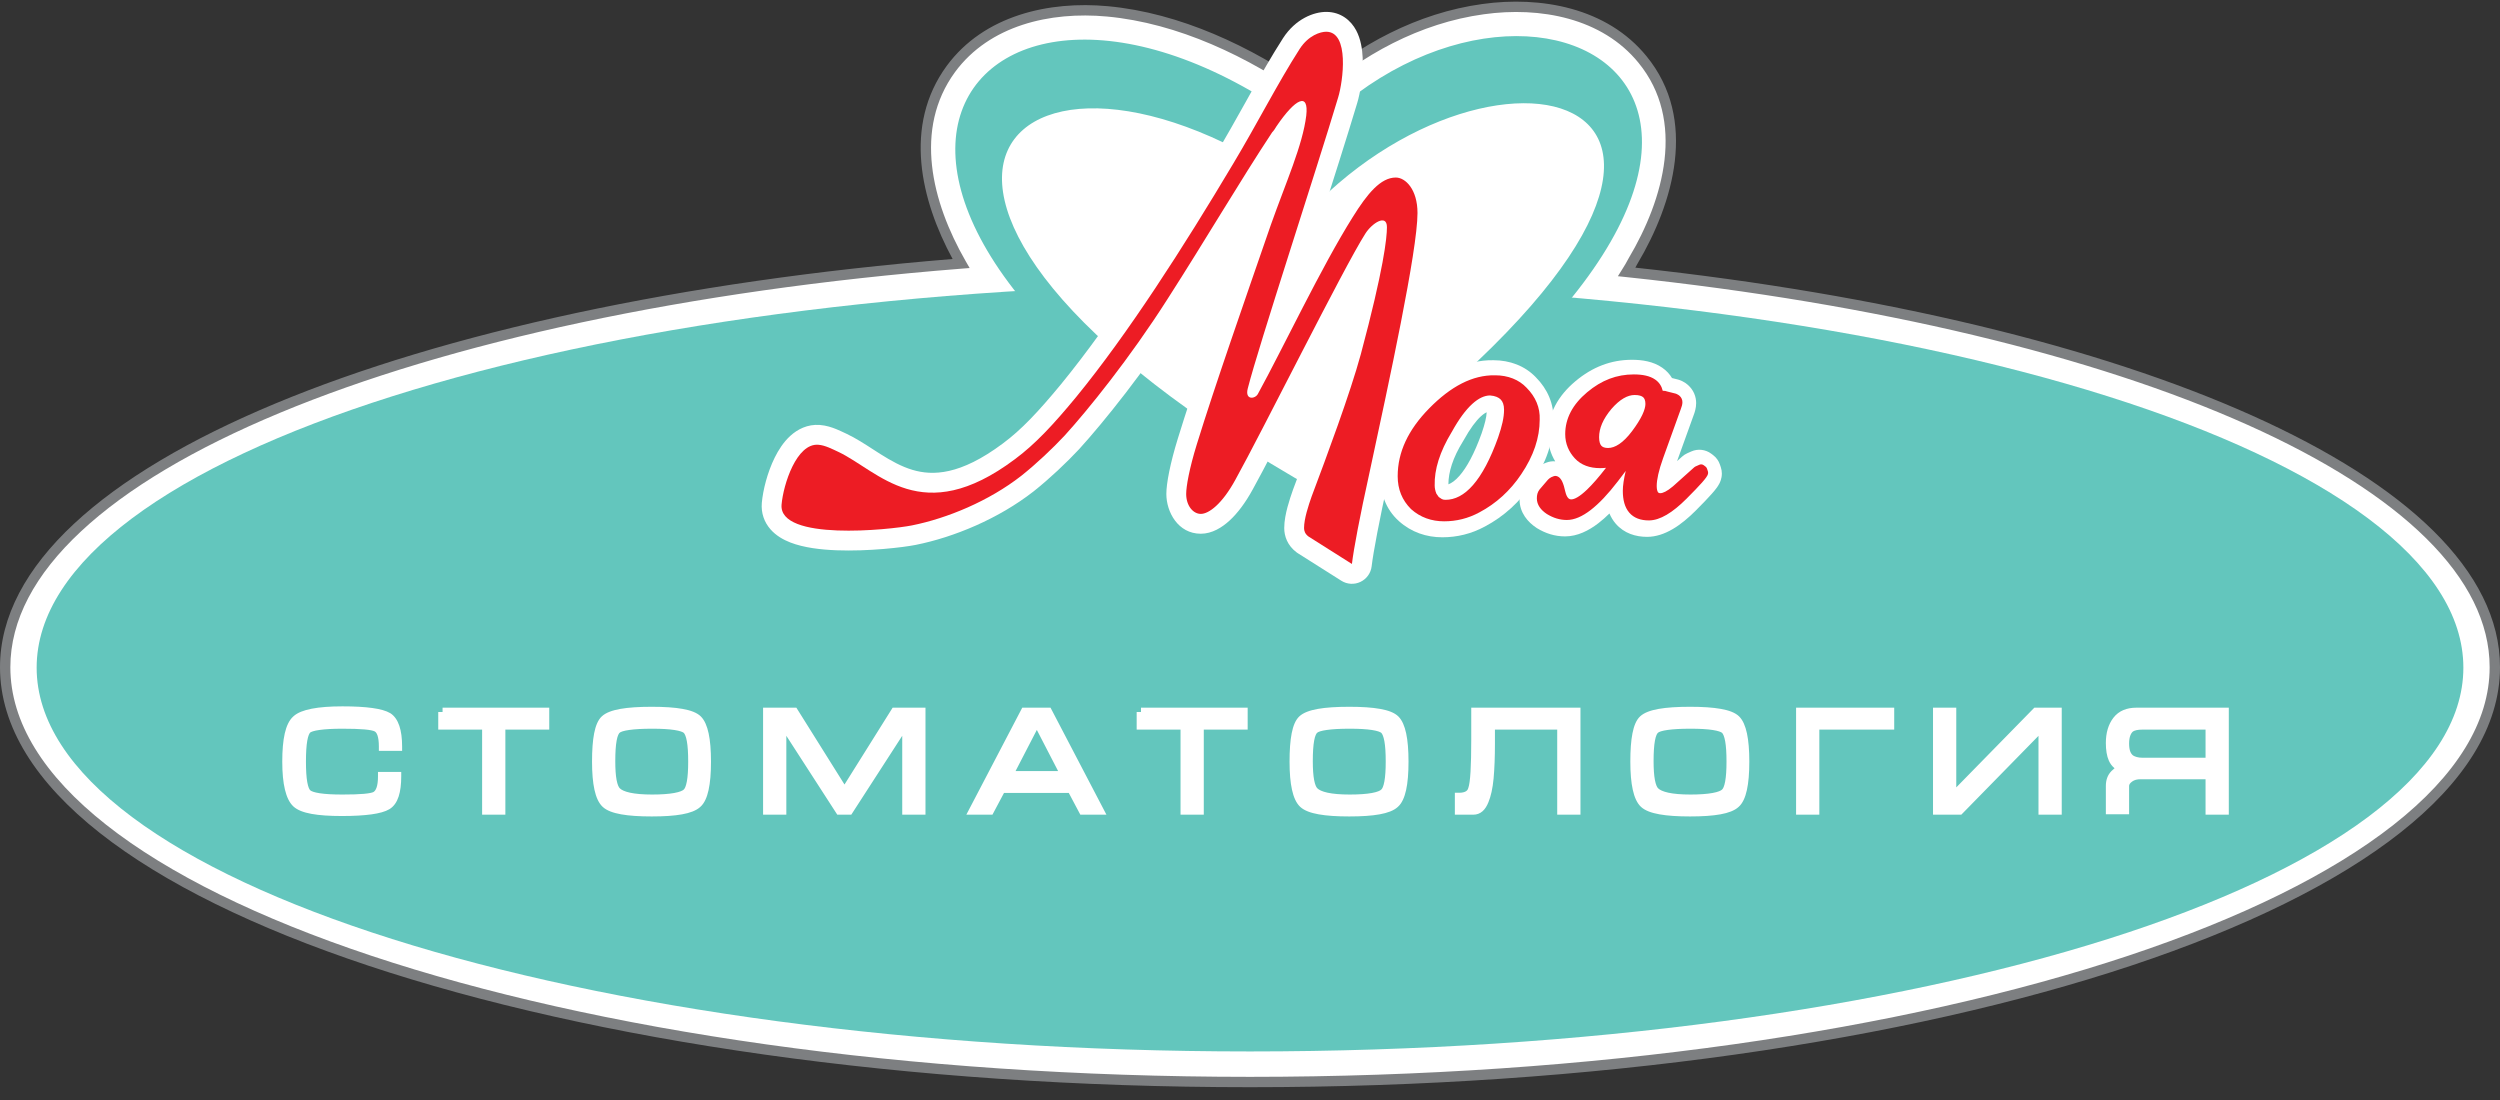
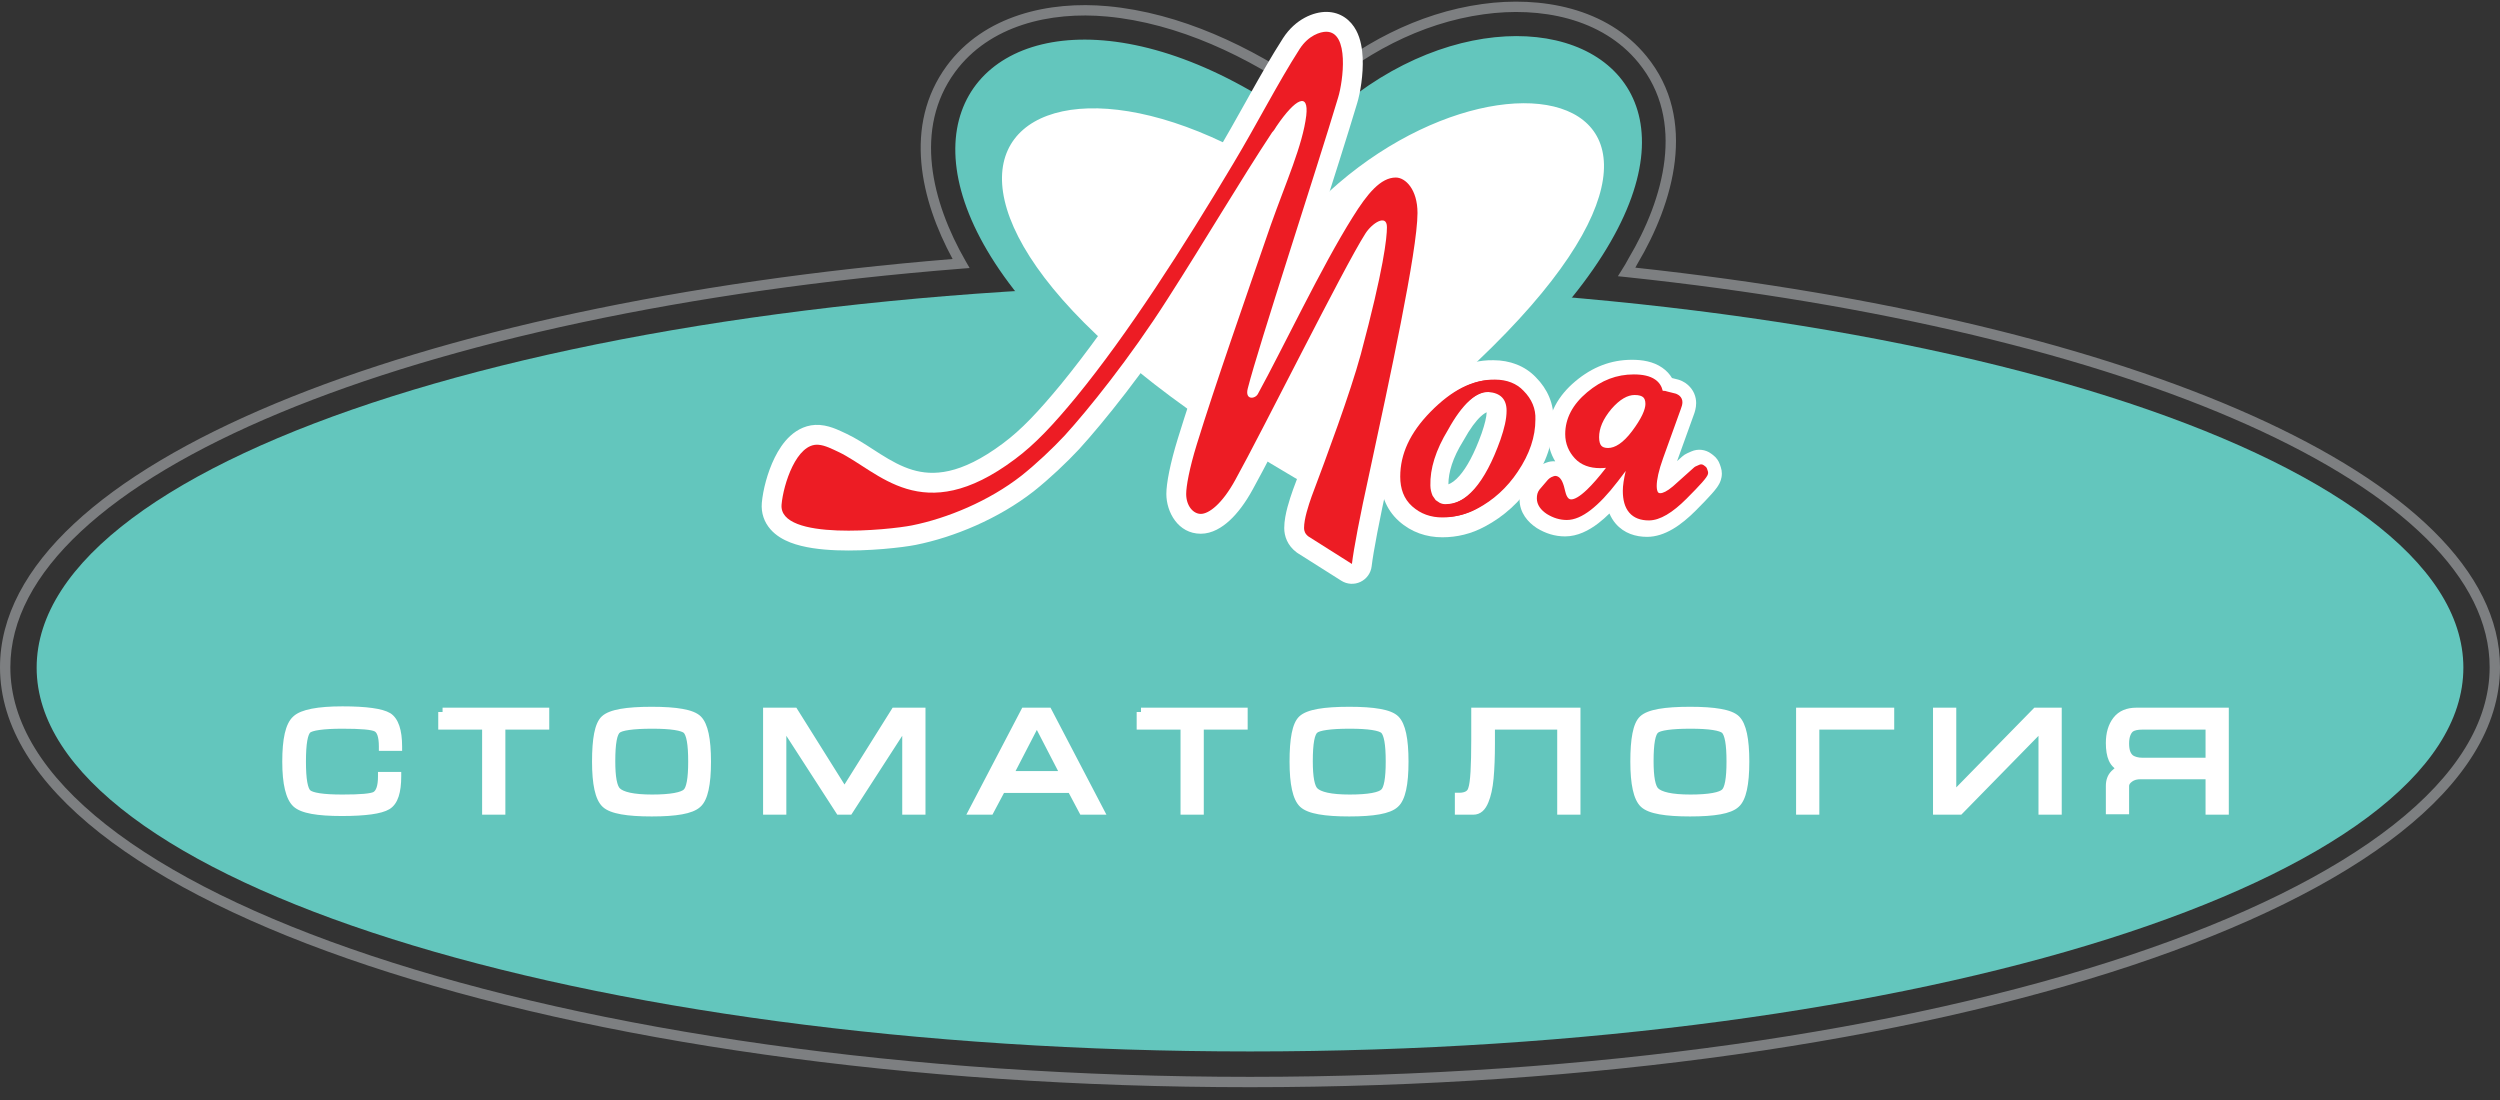
<svg xmlns="http://www.w3.org/2000/svg" width="150" height="66" viewBox="0 0 150 66" fill="none">
  <rect x="0" y="0" width="150" height="66" fill="#333333" stroke="none" />
-   <path fill-rule="evenodd" clip-rule="evenodd" d="M97.601 16.316C127.806 19.507 149.689 28.919 149.689 40.034C149.689 53.781 116.24 64.921 75 64.921C33.76 64.921 0.311 53.807 0.311 40.034C0.311 28.281 24.773 18.417 57.664 15.811C55.616 12.248 54.446 7.701 57.052 4.138C59.206 1.213 62.982 0.363 66.438 0.682C70.772 1.081 75.053 3.128 78.616 5.654C81.514 3.022 85.104 1.081 88.986 0.549C92.416 0.07 96.271 0.761 98.558 3.58C101.509 7.196 100.127 12.062 97.973 15.678C97.867 15.891 97.734 16.104 97.601 16.316Z" fill="white" />
  <path fill-rule="evenodd" clip-rule="evenodd" d="M98.317 3.775C96.127 1.076 92.405 0.385 89.029 0.856L89.028 0.856C85.221 1.378 81.687 3.284 78.825 5.884L78.64 6.051L78.436 5.907C74.9 3.399 70.67 1.383 66.41 0.991L66.41 0.991C63.007 0.677 59.365 1.522 57.303 4.322C54.811 7.729 55.902 12.121 57.933 15.656L58.178 16.082L57.688 16.12C41.263 17.422 26.96 20.535 16.773 24.779C11.678 26.901 7.629 29.3 4.859 31.884C2.088 34.468 0.621 37.212 0.621 40.034C0.621 43.341 2.629 46.538 6.374 49.489C10.115 52.437 15.548 55.104 22.288 57.348C35.766 61.835 54.404 64.611 75 64.611C95.596 64.611 114.234 61.828 127.712 57.338C134.452 55.092 139.885 52.425 143.626 49.478C147.371 46.528 149.379 43.334 149.379 40.034C149.379 37.365 148.066 34.767 145.58 32.309C143.092 29.849 139.449 27.549 134.845 25.487C125.639 21.363 112.651 18.218 97.568 16.625L97.074 16.573L97.338 16.151C97.472 15.936 97.597 15.736 97.695 15.539L97.701 15.529L97.706 15.519C99.849 11.922 101.134 7.227 98.317 3.776L98.317 3.775ZM98.799 3.383C96.415 0.446 92.427 -0.245 88.943 0.241C85.07 0.772 81.494 2.677 78.593 5.257C75.044 2.778 70.791 0.77 66.467 0.372C62.956 0.048 59.047 0.905 56.802 3.954L56.801 3.955C54.188 7.529 55.24 12.009 57.157 15.54C40.892 16.867 26.7 19.97 16.534 24.206C11.401 26.344 7.279 28.777 4.435 31.43C1.591 34.083 0 36.979 0 40.034C0 43.613 2.173 46.97 5.989 49.977C9.808 52.986 15.315 55.681 22.092 57.937C35.649 62.45 54.356 65.232 75 65.232C95.644 65.232 114.351 62.444 127.908 57.927C134.685 55.669 140.192 52.974 144.011 49.966C147.826 46.96 150 43.606 150 40.034C150 37.145 148.577 34.398 146.017 31.867C143.457 29.336 139.742 26.999 135.099 24.92C125.913 20.805 113.036 17.672 98.12 16.059C98.164 15.982 98.207 15.905 98.246 15.827C100.408 12.192 101.882 7.161 98.799 3.383Z" fill="#7D7F81" />
  <path fill-rule="evenodd" clip-rule="evenodd" d="M75.001 17.034C115.204 17.034 147.802 27.351 147.802 40.06C147.802 52.77 115.204 63.087 75.001 63.087C34.798 63.087 2.199 52.77 2.199 40.06C2.199 27.351 34.798 17.034 75.001 17.034Z" fill="#63C6BD" />
  <path d="M22.939 46.575H23.816C23.816 47.505 23.63 48.09 23.231 48.33C22.832 48.569 21.928 48.702 20.519 48.702C19.057 48.702 18.152 48.542 17.78 48.197C17.408 47.851 17.195 47.027 17.195 45.697C17.195 44.368 17.381 43.517 17.78 43.171C18.152 42.826 19.083 42.64 20.546 42.64C21.981 42.64 22.885 42.773 23.284 43.012C23.657 43.251 23.869 43.836 23.869 44.793H22.992C22.992 44.155 22.859 43.783 22.593 43.65C22.327 43.517 21.662 43.464 20.546 43.464C19.376 43.464 18.658 43.57 18.445 43.756C18.206 43.969 18.099 44.607 18.099 45.697C18.099 46.761 18.206 47.399 18.445 47.612C18.684 47.825 19.376 47.931 20.546 47.931C21.636 47.931 22.3 47.878 22.54 47.745C22.806 47.585 22.939 47.213 22.939 46.575ZM26.555 42.719H32.697V43.517H30.064V48.622H29.187V43.517H26.555V42.719ZM36.659 45.671C36.659 46.628 36.765 47.24 37.004 47.479C37.297 47.771 37.988 47.931 39.132 47.931C40.248 47.931 40.966 47.798 41.206 47.559C41.445 47.346 41.551 46.708 41.551 45.697C41.551 44.634 41.445 44.022 41.206 43.783C40.966 43.57 40.275 43.464 39.132 43.464C37.962 43.464 37.244 43.57 37.031 43.756C36.765 43.943 36.659 44.607 36.659 45.671ZM35.781 45.697C35.781 44.341 35.941 43.49 36.286 43.171C36.659 42.826 37.589 42.666 39.105 42.666C40.594 42.666 41.525 42.826 41.87 43.171C42.216 43.517 42.402 44.341 42.402 45.697C42.402 47.053 42.216 47.904 41.844 48.223C41.471 48.569 40.567 48.729 39.105 48.729C37.642 48.729 36.712 48.569 36.34 48.223C35.967 47.878 35.781 47.027 35.781 45.697ZM47.64 42.719L50.671 47.559L53.702 42.719H55.271V48.622H54.394V43.517H54.234L50.937 48.622H50.379L47.082 43.517H46.922V48.622H46.045V42.719H47.64ZM62.876 42.719L65.96 48.622H64.976L64.285 47.319H60.084L59.393 48.622H58.409L61.493 42.719H62.876ZM63.913 46.522L62.317 43.437H62.105L60.509 46.522H63.913ZM68.46 42.719H74.602V43.517H71.969V48.622H71.092V43.517H68.46V42.719ZM78.51 45.671C78.51 46.628 78.617 47.24 78.856 47.479C79.148 47.771 79.84 47.931 80.983 47.931C82.126 47.931 82.818 47.798 83.057 47.559C83.296 47.346 83.403 46.708 83.403 45.697C83.403 44.634 83.296 44.022 83.057 43.783C82.818 43.57 82.126 43.464 80.983 43.464C79.813 43.464 79.095 43.57 78.882 43.756C78.617 43.943 78.51 44.607 78.51 45.671ZM77.633 45.697C77.633 44.341 77.792 43.49 78.138 43.171C78.51 42.826 79.441 42.666 80.957 42.666C82.445 42.666 83.376 42.826 83.722 43.171C84.067 43.517 84.254 44.341 84.254 45.697C84.254 47.053 84.067 47.904 83.695 48.223C83.323 48.569 82.419 48.729 80.957 48.729C79.494 48.729 78.564 48.569 78.191 48.223C77.819 47.878 77.633 47.027 77.633 45.697ZM88.561 42.719H94.57V48.622H93.693V43.517H89.439V44.634C89.439 45.405 89.412 46.096 89.359 46.681C89.305 47.266 89.199 47.718 89.066 48.037C88.907 48.436 88.694 48.622 88.401 48.622H87.551V47.825C87.976 47.825 88.269 47.665 88.348 47.346C88.481 46.974 88.534 45.963 88.534 44.368V42.719H88.561ZM98.957 45.671C98.957 46.628 99.064 47.24 99.303 47.479C99.596 47.771 100.287 47.931 101.43 47.931C102.547 47.931 103.265 47.798 103.504 47.559C103.744 47.346 103.85 46.708 103.85 45.697C103.85 44.634 103.744 44.022 103.504 43.783C103.265 43.57 102.574 43.464 101.43 43.464C100.26 43.464 99.542 43.57 99.33 43.756C99.064 43.943 98.957 44.607 98.957 45.671ZM98.08 45.697C98.08 44.341 98.24 43.49 98.585 43.171C98.957 42.826 99.888 42.666 101.404 42.666C102.893 42.666 103.823 42.826 104.169 43.171C104.515 43.517 104.701 44.341 104.701 45.697C104.701 47.053 104.515 47.904 104.142 48.223C103.77 48.569 102.866 48.729 101.404 48.729C99.941 48.729 99.011 48.569 98.638 48.223C98.266 47.878 98.08 47.027 98.08 45.697ZM108.024 42.719H113.395V43.517H108.902V48.622H108.024V42.719ZM117.118 42.719V47.878L122.17 42.719H123.446V48.622H122.569V43.517L117.57 48.622H116.241V42.719H117.118ZM132.593 48.622V46.495H128.445C128.179 46.495 127.966 46.548 127.78 46.681C127.594 46.814 127.488 46.974 127.488 47.16V48.596H126.61V47.16C126.61 46.867 126.69 46.628 126.876 46.442C127.009 46.309 127.169 46.176 127.381 46.096C127.062 45.963 126.876 45.777 126.77 45.538C126.664 45.299 126.61 44.98 126.61 44.581C126.61 44.022 126.743 43.57 127.009 43.225C127.275 42.879 127.674 42.719 128.179 42.719H133.47V48.622H132.593ZM132.593 45.697V43.517H128.551C128.232 43.517 127.993 43.57 127.833 43.677C127.621 43.836 127.488 44.155 127.488 44.607C127.488 45.059 127.594 45.352 127.833 45.538C127.993 45.644 128.232 45.724 128.551 45.724H132.593V45.697Z" fill="white" />
  <path fill-rule="evenodd" clip-rule="evenodd" d="M18.802 43.03C18.354 43.117 18.087 43.239 17.956 43.361L17.952 43.364L17.949 43.367C17.811 43.487 17.681 43.722 17.59 44.123C17.499 44.519 17.453 45.042 17.453 45.697C17.453 46.35 17.506 46.867 17.599 47.256C17.693 47.649 17.823 47.884 17.956 48.007C18.086 48.129 18.345 48.244 18.786 48.325C19.22 48.404 19.794 48.443 20.518 48.443C21.216 48.443 21.781 48.41 22.217 48.349C22.66 48.287 22.944 48.2 23.097 48.108C23.227 48.03 23.343 47.885 23.426 47.631C23.494 47.426 23.537 47.162 23.551 46.834H23.189C23.156 47.355 23.013 47.762 22.672 47.967L22.668 47.969L22.665 47.971C22.491 48.067 22.213 48.116 21.884 48.146C21.54 48.176 21.093 48.19 20.545 48.19C19.954 48.19 19.474 48.163 19.106 48.107C18.754 48.053 18.453 47.966 18.272 47.805C18.082 47.636 17.984 47.345 17.927 47.019C17.866 46.678 17.84 46.235 17.84 45.697C17.84 45.147 17.866 44.697 17.927 44.353C17.984 44.024 18.082 43.732 18.272 43.563L18.274 43.562C18.367 43.48 18.491 43.425 18.62 43.385C18.754 43.343 18.915 43.31 19.099 43.284C19.468 43.232 19.953 43.205 20.545 43.205C21.106 43.205 21.56 43.218 21.91 43.249C22.25 43.279 22.527 43.328 22.708 43.419C22.919 43.524 23.054 43.715 23.135 43.947C23.194 44.113 23.228 44.31 23.242 44.535H23.604C23.588 44.196 23.541 43.925 23.47 43.716C23.383 43.459 23.267 43.311 23.147 43.232C22.993 43.141 22.71 43.054 22.267 42.992C21.828 42.931 21.256 42.898 20.545 42.898C19.823 42.898 19.242 42.945 18.802 43.03ZM18.704 42.522C19.188 42.428 19.804 42.381 20.545 42.381C21.269 42.381 21.867 42.414 22.338 42.48C22.802 42.544 23.171 42.643 23.416 42.79L23.42 42.792L23.423 42.794C23.674 42.955 23.849 43.219 23.961 43.551C24.072 43.882 24.127 44.298 24.127 44.793V45.052H22.732V44.793C22.732 44.489 22.7 44.269 22.647 44.118C22.595 43.971 22.531 43.909 22.476 43.882C22.392 43.839 22.203 43.795 21.865 43.765C21.537 43.736 21.1 43.723 20.545 43.723C19.966 43.723 19.507 43.749 19.172 43.797C19.004 43.82 18.872 43.849 18.775 43.879C18.674 43.911 18.629 43.939 18.615 43.951C18.566 43.995 18.491 44.129 18.436 44.443C18.384 44.743 18.357 45.158 18.357 45.697C18.357 46.223 18.384 46.631 18.436 46.929C18.492 47.241 18.567 47.375 18.616 47.418C18.674 47.47 18.839 47.543 19.184 47.595C19.515 47.646 19.965 47.672 20.545 47.672C21.087 47.672 21.517 47.659 21.838 47.63C22.167 47.6 22.341 47.557 22.41 47.52C22.544 47.437 22.679 47.2 22.679 46.575V46.316H24.074V46.575C24.074 47.054 24.026 47.464 23.918 47.793C23.809 48.124 23.632 48.391 23.363 48.552C23.118 48.699 22.75 48.798 22.289 48.862C21.821 48.927 21.23 48.961 20.518 48.961C19.78 48.961 19.171 48.921 18.693 48.834C18.224 48.748 17.845 48.611 17.603 48.386C17.363 48.164 17.201 47.814 17.096 47.377C16.989 46.934 16.936 46.374 16.936 45.697C16.936 45.023 16.983 44.457 17.085 44.008C17.186 43.567 17.348 43.205 17.607 42.979C17.847 42.757 18.23 42.614 18.704 42.522ZM37.311 43.044C36.855 43.125 36.591 43.241 36.462 43.361L36.461 43.362C36.351 43.463 36.238 43.687 36.157 44.096C36.079 44.494 36.039 45.027 36.039 45.697C36.039 46.352 36.085 46.877 36.173 47.274C36.262 47.677 36.386 47.914 36.515 48.034C36.645 48.154 36.908 48.27 37.358 48.351C37.799 48.43 38.38 48.47 39.104 48.47C39.828 48.47 40.402 48.43 40.836 48.351C41.277 48.27 41.536 48.155 41.667 48.034L41.67 48.03L41.674 48.027C41.796 47.923 41.919 47.699 42.009 47.294C42.096 46.897 42.142 46.366 42.142 45.697C42.142 45.029 42.096 44.504 42.012 44.11C41.926 43.71 41.807 43.475 41.686 43.355C41.572 43.241 41.322 43.125 40.87 43.044C40.429 42.965 39.842 42.925 39.104 42.925C38.353 42.925 37.758 42.965 37.311 43.044ZM37.221 42.534C37.711 42.447 38.339 42.407 39.104 42.407C39.855 42.407 40.478 42.447 40.961 42.535C41.433 42.619 41.82 42.757 42.052 42.989C42.277 43.213 42.424 43.564 42.518 44.001C42.613 44.445 42.66 45.01 42.66 45.697C42.66 46.385 42.613 46.957 42.514 47.405C42.418 47.842 42.264 48.201 42.015 48.417C41.773 48.639 41.395 48.775 40.929 48.86C40.451 48.947 39.842 48.987 39.104 48.987C38.365 48.987 37.75 48.947 37.267 48.86C36.793 48.775 36.405 48.638 36.163 48.413C35.919 48.187 35.764 47.826 35.667 47.385C35.569 46.938 35.522 46.372 35.522 45.697C35.522 45.012 35.562 44.441 35.649 43.996C35.735 43.56 35.874 43.199 36.11 42.981C36.352 42.756 36.74 42.62 37.221 42.534ZM79.163 43.044C78.706 43.125 78.443 43.241 78.313 43.361L78.313 43.362C78.203 43.463 78.089 43.687 78.009 44.096C77.93 44.494 77.891 45.027 77.891 45.697C77.891 46.352 77.937 46.877 78.024 47.274C78.113 47.677 78.238 47.914 78.366 48.034C78.496 48.154 78.76 48.27 79.21 48.351C79.65 48.43 80.232 48.47 80.956 48.47C81.68 48.47 82.254 48.43 82.687 48.351C83.129 48.27 83.388 48.155 83.518 48.034L83.522 48.03L83.526 48.027C83.647 47.923 83.771 47.699 83.86 47.294C83.948 46.897 83.994 46.366 83.994 45.697C83.994 45.029 83.948 44.504 83.863 44.11C83.778 43.71 83.659 43.475 83.538 43.355C83.424 43.241 83.173 43.125 82.721 43.044C82.281 42.965 81.693 42.925 80.956 42.925C80.205 42.925 79.61 42.965 79.163 43.044ZM79.072 42.534C79.562 42.447 80.191 42.407 80.956 42.407C81.707 42.407 82.329 42.447 82.813 42.535C83.285 42.619 83.672 42.757 83.904 42.989C84.129 43.213 84.276 43.564 84.37 44.001C84.465 44.445 84.511 45.01 84.511 45.697C84.511 46.385 84.465 46.957 84.366 47.405C84.269 47.842 84.115 48.201 83.867 48.417C83.625 48.639 83.247 48.775 82.78 48.86C82.303 48.947 81.694 48.987 80.956 48.987C80.217 48.987 79.602 48.947 79.118 48.86C78.644 48.775 78.257 48.638 78.014 48.413C77.771 48.187 77.616 47.826 77.519 47.385C77.42 46.938 77.373 46.372 77.373 45.697C77.373 45.012 77.413 44.441 77.501 43.996C77.587 43.56 77.726 43.199 77.962 42.981C78.204 42.756 78.592 42.62 79.072 42.534ZM99.61 43.044C99.153 43.125 98.89 43.241 98.76 43.361L98.76 43.362C98.65 43.463 98.537 43.687 98.456 44.096C98.378 44.494 98.338 45.027 98.338 45.697C98.338 46.352 98.384 46.877 98.472 47.274C98.56 47.677 98.685 47.914 98.814 48.034C98.943 48.154 99.207 48.27 99.657 48.351C100.098 48.43 100.679 48.47 101.403 48.47C102.127 48.47 102.701 48.43 103.134 48.351C103.576 48.27 103.835 48.155 103.965 48.034L103.969 48.03L103.973 48.027C104.094 47.923 104.218 47.699 104.307 47.294C104.395 46.897 104.441 46.366 104.441 45.697C104.441 45.029 104.395 44.504 104.31 44.11C104.225 43.71 104.106 43.475 103.985 43.355C103.871 43.241 103.62 43.125 103.168 43.044C102.728 42.965 102.14 42.925 101.403 42.925C100.652 42.925 100.057 42.965 99.61 43.044ZM99.52 42.534C100.01 42.447 100.638 42.407 101.403 42.407C102.154 42.407 102.776 42.447 103.26 42.535C103.732 42.619 104.119 42.757 104.351 42.989C104.576 43.213 104.723 43.564 104.817 44.001C104.912 44.445 104.959 45.01 104.959 45.697C104.959 46.385 104.912 46.957 104.813 47.405C104.717 47.842 104.562 48.201 104.314 48.417C104.072 48.639 103.694 48.775 103.227 48.86C102.75 48.947 102.141 48.987 101.403 48.987C100.664 48.987 100.049 48.947 99.566 48.86C99.091 48.775 98.704 48.638 98.461 48.413C98.218 48.187 98.063 47.826 97.966 47.385C97.867 46.938 97.82 46.372 97.82 45.697C97.82 45.012 97.86 44.441 97.948 43.996C98.034 43.56 98.173 43.199 98.409 42.981C98.651 42.756 99.039 42.62 99.52 42.534ZM26.813 42.978V43.258H29.445V48.364H29.805V43.258H32.437V42.978H26.813ZM26.554 42.719V42.461H32.955V43.776H30.322V48.881H28.927V43.776H26.295V42.719H26.554ZM45.785 42.461H47.782L50.67 47.071L53.558 42.461H55.529V48.881H54.134V44.148L51.077 48.881H50.237L47.18 44.148V48.881H45.785V42.461ZM46.303 42.978V48.364H46.662V43.258H47.222L50.519 48.364H50.795L54.092 43.258H54.652V48.364H55.011V42.978H53.845L50.67 48.046L47.496 42.978H46.303ZM61.335 42.461H63.032L66.386 48.881H64.82L64.128 47.578H60.239L59.547 48.881H57.98L61.335 42.461ZM61.649 42.978L58.835 48.364H59.236L59.927 47.061H64.44L65.131 48.364H65.532L62.718 42.978H61.649ZM68.717 42.978V43.258H71.35V48.364H71.71V43.258H74.342V42.978H68.717ZM68.459 42.719V42.461H74.86V43.776H72.227V48.881H70.832V43.776H68.2V42.719H68.459ZM88.275 42.461H94.828V48.881H93.433V43.776H89.696V44.634C89.696 45.41 89.67 46.11 89.616 46.705C89.561 47.305 89.451 47.784 89.305 48.135C89.217 48.354 89.105 48.541 88.954 48.674C88.796 48.813 88.608 48.881 88.401 48.881H87.291V47.566H87.55C87.733 47.566 87.863 47.531 87.947 47.482C88.025 47.436 88.074 47.373 88.096 47.283L88.099 47.271L88.104 47.259C88.156 47.112 88.202 46.802 88.232 46.3C88.261 45.809 88.275 45.164 88.275 44.368V42.461ZM88.792 42.978V44.368C88.792 45.168 88.779 45.825 88.749 46.331C88.719 46.818 88.673 47.194 88.595 47.421C88.536 47.644 88.4 47.816 88.209 47.928C88.09 47.998 87.954 48.042 87.808 48.064V48.364H88.401C88.485 48.364 88.551 48.339 88.612 48.285C88.68 48.225 88.754 48.12 88.825 47.941L88.826 47.938C88.946 47.651 89.048 47.226 89.1 46.658C89.152 46.083 89.179 45.4 89.179 44.634V43.258H93.951V48.364H94.311V42.978H88.792ZM107.765 42.461H113.653V43.776H109.16V48.881H107.765V42.461ZM108.282 42.978V48.364H108.642V43.258H113.136V42.978H108.282ZM115.981 42.461H117.376V47.244L122.06 42.461H123.704V48.881H122.309V44.151L117.678 48.881H115.981V42.461ZM116.498 42.978V48.364H116.858V42.978H116.498ZM117.004 48.364H117.46L122.733 42.978H122.278L117.004 48.364ZM122.827 42.978V48.364H123.186V42.978H122.827ZM128.178 42.978C127.73 42.978 127.418 43.117 127.213 43.383C126.991 43.672 126.868 44.063 126.868 44.581C126.868 44.961 126.919 45.239 127.005 45.433C127.082 45.604 127.214 45.746 127.48 45.857L128.084 46.109L127.471 46.339C127.308 46.4 127.18 46.504 127.058 46.625C126.932 46.751 126.868 46.918 126.868 47.16V48.337H127.228V47.16C127.228 46.861 127.403 46.632 127.629 46.471C127.871 46.298 128.141 46.236 128.444 46.236H132.851V48.364H133.211V42.978H128.178ZM126.803 43.067C127.131 42.641 127.616 42.461 128.178 42.461H133.728V48.881H132.333V46.754H128.444C128.215 46.754 128.06 46.799 127.93 46.892C127.783 46.997 127.746 47.087 127.746 47.16V48.855H126.351V47.16C126.351 46.817 126.446 46.505 126.692 46.259C126.746 46.205 126.806 46.149 126.874 46.095C126.722 45.969 126.611 45.819 126.532 45.643C126.406 45.358 126.351 44.999 126.351 44.581C126.351 43.981 126.494 43.469 126.803 43.067ZM61.946 43.178H62.474L64.337 46.781H60.083L61.946 43.178ZM62.21 43.795L60.934 46.263H63.486L62.21 43.795ZM37.685 43.284C38.054 43.232 38.539 43.205 39.131 43.205C39.708 43.205 40.182 43.232 40.546 43.288C40.895 43.342 41.196 43.429 41.377 43.59L41.382 43.595L41.388 43.6C41.565 43.778 41.663 44.057 41.722 44.386C41.782 44.723 41.809 45.16 41.809 45.697C41.809 46.209 41.782 46.639 41.722 46.973C41.665 47.289 41.568 47.578 41.382 47.747C41.201 47.924 40.894 48.026 40.543 48.089C40.173 48.156 39.697 48.19 39.131 48.19C38.549 48.19 38.07 48.149 37.693 48.068C37.322 47.987 37.018 47.86 36.82 47.662C36.643 47.485 36.545 47.207 36.486 46.892C36.426 46.567 36.399 46.157 36.399 45.671C36.399 45.134 36.426 44.683 36.49 44.337C36.522 44.164 36.565 44.009 36.624 43.878C36.68 43.753 36.758 43.635 36.87 43.553C36.962 43.476 37.082 43.424 37.206 43.385C37.34 43.343 37.501 43.31 37.685 43.284ZM37.361 43.879C37.258 43.911 37.214 43.94 37.2 43.951L37.19 43.961L37.178 43.968C37.164 43.979 37.132 44.01 37.096 44.091C37.06 44.17 37.026 44.282 36.999 44.432C36.943 44.731 36.917 45.145 36.917 45.671C36.917 46.142 36.943 46.517 36.995 46.797C37.049 47.086 37.124 47.234 37.186 47.296C37.281 47.391 37.47 47.489 37.803 47.562C38.13 47.633 38.569 47.672 39.131 47.672C39.681 47.672 40.122 47.639 40.45 47.58C40.794 47.518 40.962 47.435 41.022 47.376L41.027 47.37L41.033 47.365C41.082 47.321 41.157 47.187 41.212 46.881C41.265 46.591 41.291 46.196 41.291 45.697C41.291 45.172 41.265 44.77 41.212 44.477C41.16 44.183 41.087 44.036 41.027 43.972C40.964 43.92 40.799 43.851 40.467 43.8C40.14 43.749 39.696 43.723 39.131 43.723C38.552 43.723 38.093 43.749 37.758 43.797C37.59 43.82 37.458 43.849 37.361 43.879ZM79.537 43.284C79.906 43.232 80.391 43.205 80.982 43.205C81.56 43.205 82.033 43.232 82.397 43.288C82.746 43.342 83.047 43.429 83.228 43.59L83.234 43.595L83.239 43.6C83.417 43.778 83.515 44.057 83.573 44.386C83.634 44.723 83.661 45.16 83.661 45.697C83.661 46.209 83.634 46.639 83.573 46.973C83.516 47.289 83.42 47.578 83.234 47.747C83.054 47.923 82.755 48.025 82.405 48.089C82.038 48.156 81.562 48.19 80.982 48.19C80.4 48.19 79.922 48.149 79.545 48.068C79.173 47.987 78.87 47.86 78.672 47.662C78.495 47.485 78.397 47.207 78.338 46.892C78.277 46.567 78.251 46.157 78.251 45.671C78.251 45.134 78.277 44.683 78.341 44.337C78.373 44.164 78.416 44.009 78.475 43.878C78.532 43.753 78.61 43.635 78.722 43.553C78.814 43.476 78.934 43.424 79.058 43.385C79.191 43.343 79.352 43.31 79.537 43.284ZM79.212 43.879C79.11 43.911 79.065 43.94 79.052 43.951L79.041 43.961L79.03 43.968C79.015 43.979 78.984 44.01 78.947 44.091C78.911 44.17 78.878 44.282 78.85 44.432C78.795 44.731 78.768 45.145 78.768 45.671C78.768 46.142 78.795 46.517 78.847 46.797C78.901 47.086 78.976 47.234 79.038 47.296C79.133 47.391 79.321 47.489 79.654 47.562C79.982 47.633 80.42 47.672 80.982 47.672C81.546 47.672 81.987 47.639 82.312 47.58C82.649 47.518 82.813 47.436 82.873 47.376L82.879 47.37L82.884 47.365C82.934 47.321 83.009 47.187 83.064 46.881C83.117 46.591 83.143 46.196 83.143 45.697C83.143 45.172 83.117 44.77 83.064 44.477C83.011 44.183 82.939 44.036 82.879 43.972C82.816 43.92 82.651 43.851 82.319 43.8C81.992 43.749 81.548 43.723 80.982 43.723C80.403 43.723 79.945 43.749 79.609 43.797C79.441 43.82 79.31 43.849 79.212 43.879ZM99.984 43.284C100.353 43.232 100.838 43.205 101.429 43.205C102.007 43.205 102.48 43.232 102.845 43.288C103.194 43.342 103.494 43.429 103.675 43.59L103.681 43.595L103.686 43.6C103.864 43.778 103.962 44.057 104.021 44.386C104.081 44.723 104.108 45.16 104.108 45.697C104.108 46.209 104.081 46.639 104.021 46.973C103.963 47.289 103.867 47.578 103.681 47.747C103.5 47.924 103.192 48.026 102.841 48.089C102.472 48.156 101.996 48.19 101.429 48.19C100.848 48.19 100.369 48.149 99.992 48.068C99.62 47.987 99.317 47.86 99.119 47.662C98.942 47.485 98.844 47.207 98.785 46.892C98.725 46.567 98.698 46.157 98.698 45.671C98.698 45.134 98.724 44.683 98.788 44.337C98.821 44.164 98.864 44.009 98.922 43.878C98.979 43.753 99.057 43.635 99.169 43.553C99.261 43.476 99.381 43.424 99.505 43.385C99.638 43.343 99.799 43.31 99.984 43.284ZM99.659 43.879C99.557 43.911 99.513 43.94 99.499 43.951L99.489 43.961L99.477 43.968C99.463 43.979 99.431 44.01 99.394 44.091C99.359 44.17 99.325 44.282 99.297 44.432C99.242 44.731 99.215 45.145 99.215 45.671C99.215 46.142 99.242 46.517 99.294 46.797C99.348 47.086 99.423 47.234 99.485 47.296C99.58 47.391 99.769 47.489 100.102 47.562C100.429 47.633 100.868 47.672 101.429 47.672C101.979 47.672 102.421 47.639 102.749 47.58C103.093 47.518 103.261 47.435 103.32 47.376L103.326 47.37L103.331 47.365C103.381 47.321 103.456 47.187 103.511 46.881C103.564 46.591 103.59 46.196 103.59 45.697C103.59 45.172 103.564 44.77 103.511 44.477C103.458 44.183 103.386 44.036 103.326 43.972C103.263 43.92 103.098 43.851 102.766 43.8C102.439 43.749 101.995 43.723 101.429 43.723C100.851 43.723 100.392 43.749 100.056 43.797C99.888 43.82 99.757 43.849 99.659 43.879ZM127.689 43.461C127.911 43.313 128.211 43.258 128.55 43.258H132.851V45.983H128.55C128.189 45.983 127.898 45.892 127.689 45.753L127.681 45.748L127.674 45.742C127.344 45.486 127.228 45.096 127.228 44.607C127.228 44.115 127.372 43.698 127.677 43.47L127.683 43.465L127.689 43.461ZM127.982 43.888C127.864 43.981 127.746 44.202 127.746 44.607C127.746 45.015 127.839 45.211 127.984 45.328C128.095 45.399 128.28 45.465 128.55 45.465H132.333V43.776H128.55C128.258 43.776 128.081 43.825 127.982 43.888Z" fill="white" />
  <path fill-rule="evenodd" clip-rule="evenodd" d="M78.829 30.914C42.987 12.487 58.329 -7.614 78.776 7.941C92.443 -6.178 115.337 7.17 78.829 30.914Z" fill="#63C6BD" />
  <path fill-rule="evenodd" clip-rule="evenodd" d="M79.094 29.477C47.373 11.583 61.12 -1.393 79.148 12.061C91.352 0.123 110.603 6.637 79.094 29.477Z" fill="white" />
  <path fill-rule="evenodd" clip-rule="evenodd" d="M96.367 25.974C96.367 25.974 96.368 25.974 96.368 25.974C96.368 25.974 96.367 25.974 96.367 25.974ZM96.372 25.974C96.372 25.974 96.371 25.974 96.371 25.974C96.371 25.975 96.372 25.974 96.373 25.974C96.373 25.974 96.372 25.974 96.372 25.974ZM96.775 26.339C96.775 26.339 96.775 26.337 96.774 26.332C96.775 26.336 96.775 26.339 96.775 26.339ZM98.051 24.664C98.051 24.664 98.049 24.664 98.044 24.663C98.049 24.664 98.051 24.664 98.051 24.664ZM97.686 24.257C97.686 24.257 97.686 24.256 97.686 24.256C97.686 24.256 97.686 24.257 97.686 24.257C97.686 24.257 97.686 24.257 97.686 24.257ZM93.312 27.68C93.035 27.224 92.874 26.693 92.874 26.101C92.874 24.819 93.496 23.737 94.522 22.876C95.54 22.022 96.657 21.587 97.92 21.587C98.522 21.587 99.192 21.683 99.737 22.064C99.988 22.238 100.18 22.449 100.32 22.682L100.655 22.766C100.684 22.773 100.713 22.782 100.742 22.791C100.859 22.83 100.986 22.886 101.113 22.97C101.234 23.051 101.317 23.135 101.338 23.156C101.339 23.157 101.34 23.158 101.341 23.159C101.438 23.256 101.558 23.4 101.647 23.6C101.738 23.806 101.769 24.008 101.769 24.187C101.769 24.482 101.683 24.747 101.613 24.927L100.626 27.665L100.928 27.395C101.02 27.312 101.125 27.244 101.238 27.194L101.478 27.087C101.872 26.912 102.33 26.964 102.676 27.223L102.782 27.302C102.976 27.448 103.121 27.649 103.197 27.878L103.25 28.038C103.291 28.159 103.311 28.287 103.311 28.415C103.311 28.725 103.191 28.957 103.161 29.015L103.159 29.018C103.11 29.113 103.055 29.195 103.014 29.253C102.928 29.372 102.822 29.499 102.71 29.625C102.483 29.882 102.157 30.222 101.74 30.639C100.887 31.492 99.894 32.211 98.824 32.211C98.154 32.211 97.447 32.01 96.938 31.415C96.778 31.228 96.657 31.023 96.566 30.809C96.344 31.028 96.123 31.223 95.904 31.392C95.331 31.832 94.652 32.184 93.905 32.184C93.284 32.184 92.725 32.001 92.217 31.689C92.205 31.681 92.193 31.673 92.181 31.665C91.688 31.337 91.172 30.779 91.172 29.957C91.172 29.631 91.235 29.245 91.516 28.87C91.532 28.849 91.548 28.829 91.565 28.81L92.043 28.251C92.063 28.228 92.084 28.206 92.106 28.184C92.109 28.181 92.112 28.178 92.116 28.174C92.171 28.117 92.317 27.97 92.548 27.855C92.578 27.84 92.608 27.826 92.638 27.814L92.771 27.761C92.943 27.692 93.129 27.665 93.312 27.68ZM94.023 29.107C94.023 29.107 94.025 29.106 94.028 29.105C94.025 29.107 94.023 29.107 94.023 29.107ZM101.08 27.863C101.08 27.863 101.079 27.864 101.078 27.866C101.079 27.864 101.08 27.863 101.08 27.863Z" fill="white" />
  <path d="M98.08 27.058C97.734 27.51 97.468 27.856 97.256 28.122L96.751 28.787C95.607 30.276 94.65 30.993 93.906 30.993C93.533 30.993 93.188 30.887 92.842 30.674C92.523 30.462 92.363 30.222 92.363 29.956C92.363 29.797 92.39 29.691 92.47 29.584L92.948 29.026C93.001 28.973 93.028 28.946 93.081 28.919L93.214 28.866C93.347 28.893 93.453 29.132 93.56 29.611C93.666 30.063 93.879 30.276 94.171 30.276C94.756 30.276 95.66 29.398 96.937 27.643C96.671 27.803 96.325 27.883 95.9 27.883C95.341 27.883 94.889 27.723 94.57 27.377C94.251 27.032 94.065 26.606 94.065 26.101C94.065 25.25 94.464 24.479 95.288 23.788C96.112 23.096 96.963 22.777 97.92 22.777C98.931 22.777 99.436 23.123 99.436 23.841C99.436 23.894 99.436 23.947 99.409 24C99.463 23.921 99.489 23.894 99.516 23.841C99.542 23.788 99.622 23.761 99.702 23.761C99.755 23.761 99.782 23.761 99.835 23.788L100.367 23.921C100.446 23.947 100.473 23.974 100.5 24C100.553 24.054 100.579 24.107 100.579 24.187C100.579 24.266 100.553 24.373 100.5 24.506L99.436 27.457C99.17 28.202 99.037 28.787 99.037 29.212C99.037 29.664 99.197 29.903 99.516 29.903C99.755 29.903 100.074 29.744 100.446 29.425L101.723 28.281L101.962 28.175L102.068 28.255L102.122 28.414C102.122 28.521 101.723 28.973 100.898 29.797C100.074 30.621 99.383 31.02 98.825 31.02C97.947 31.02 97.522 30.515 97.522 29.504C97.522 28.946 97.708 28.122 98.08 27.058ZM95.581 26.261C95.581 26.872 95.847 27.165 96.378 27.165C96.91 27.165 97.468 26.792 98.027 26.048C98.585 25.303 98.878 24.692 98.878 24.266C98.878 23.735 98.585 23.469 97.974 23.469C97.442 23.469 96.91 23.788 96.378 24.399C95.847 25.064 95.581 25.676 95.581 26.261Z" fill="#ED1C24" />
  <path fill-rule="evenodd" clip-rule="evenodd" d="M89.201 24.738C89.126 24.769 89.012 24.835 88.854 24.979C88.564 25.244 88.213 25.7 87.821 26.41C87.811 26.428 87.8 26.446 87.789 26.464C87.158 27.478 86.907 28.336 86.904 29.059C87.089 28.99 87.311 28.842 87.573 28.542C88.002 28.05 88.458 27.231 88.899 25.998C89.099 25.419 89.185 25.032 89.201 24.738ZM89.094 31.591C88.279 32.032 87.421 32.237 86.539 32.237C85.584 32.237 84.681 31.935 83.937 31.269C83.119 30.537 82.822 29.566 82.822 28.6C82.822 26.857 83.589 25.297 84.97 23.885L84.97 23.885C86.364 22.463 87.907 21.581 89.609 21.613C90.587 21.616 91.496 21.948 92.153 22.64C92.854 23.346 93.241 24.232 93.207 25.22C93.202 26.531 92.758 27.787 91.941 28.998C91.198 30.111 90.229 30.991 89.094 31.591Z" fill="white" />
  <path d="M84.014 28.6C84.014 27.244 84.599 25.968 85.822 24.718C87.098 23.415 88.348 22.777 89.597 22.803C90.315 22.803 90.9 23.043 91.299 23.468C91.804 23.974 92.044 24.558 92.017 25.197C92.017 26.234 91.671 27.27 90.954 28.334C90.315 29.291 89.491 30.036 88.534 30.541C87.896 30.887 87.231 31.046 86.54 31.046C85.848 31.046 85.237 30.834 84.732 30.381C84.226 29.93 84.014 29.318 84.014 28.6ZM85.715 29.185C85.715 29.398 85.769 29.61 85.848 29.797L86.034 30.062L86.274 30.222C86.38 30.275 86.487 30.302 86.619 30.302C87.949 30.302 89.092 28.999 90.023 26.393C90.262 25.702 90.395 25.143 90.395 24.638C90.395 23.947 90.023 23.575 89.305 23.521C88.481 23.521 87.63 24.293 86.779 25.835C86.034 27.031 85.689 28.148 85.715 29.185Z" fill="#ED1C24" />
-   <path d="M46.894 30.275C47.001 29.052 47.798 26.579 49.101 26.686C49.5 26.712 49.952 26.951 50.298 27.111C52.718 28.254 55.297 31.738 60.88 27.563C62.103 26.659 63.194 25.489 64.576 23.814C67.687 20.012 71.011 14.827 73.989 9.828C75.425 7.435 76.648 5.015 77.977 2.941C78.509 2.117 79.227 1.904 79.573 1.904C80.982 1.904 80.583 4.882 80.291 5.84C78.988 10.2 75.505 20.783 74.866 23.309C74.68 24.027 75.318 23.947 75.478 23.628C76.994 20.863 79.28 16.023 81.168 13.019C82.046 11.609 82.843 10.652 83.747 10.652C84.332 10.652 85.05 11.37 85.05 12.779C85.05 15.039 83.348 22.883 82.152 28.44C81.594 30.966 81.221 32.934 81.115 33.838L78.509 32.19C78.296 32.03 78.243 31.844 78.243 31.684C78.243 31.126 78.509 30.328 78.695 29.797C79.626 27.324 81.008 23.601 81.647 21.261C83.029 16.103 83.216 14.268 83.216 13.63C83.216 12.806 82.311 13.391 81.913 14.029C80.61 16.076 75.717 25.915 74.122 28.786C73.324 30.248 72.526 30.834 72.048 30.834C71.596 30.834 71.171 30.355 71.171 29.637C71.171 29.185 71.357 28.121 71.809 26.659C72.899 23.123 74.707 17.964 76.249 13.497C77.153 10.945 78.163 8.711 78.376 6.93C78.536 5.52 77.738 5.893 76.595 7.568C76.515 7.701 76.435 7.834 76.329 7.94C74.414 10.838 72.34 14.375 70.054 17.938C67.767 21.527 65.241 24.638 63.885 26.127C63.167 26.898 62.183 27.829 61.279 28.547C59.338 30.062 56.839 31.099 54.712 31.525C53.382 31.791 46.708 32.482 46.894 30.275Z" fill="#ED1C24" />
  <path fill-rule="evenodd" clip-rule="evenodd" d="M79.344 3.202C79.237 3.273 79.106 3.391 78.98 3.586C78.714 4 78.453 4.429 78.191 4.873C78.297 4.878 78.409 4.895 78.525 4.93C78.813 5.015 79.031 5.178 79.189 5.362C79.294 4.951 79.411 4.205 79.382 3.568C79.375 3.418 79.361 3.297 79.344 3.202ZM73.82 24.286C73.498 25.264 73.203 26.182 72.948 27.01L72.947 27.011C72.635 28.02 72.474 28.774 72.404 29.226C72.602 28.995 72.832 28.666 73.078 28.216L73.082 28.208C73.475 27.502 74.072 26.364 74.769 25.016C74.381 24.927 74.025 24.677 73.82 24.286ZM81.382 17.43C80.734 18.651 79.971 20.123 79.186 21.644C78.894 22.211 78.6 22.782 78.31 23.347C77.033 25.827 75.826 28.172 75.166 29.361C74.724 30.17 74.251 30.796 73.771 31.236C73.326 31.644 72.728 32.024 72.049 32.024C70.678 32.024 69.981 30.717 69.981 29.637C69.981 28.998 70.213 27.792 70.672 26.308C71.611 23.264 73.075 19.033 74.44 15.088C74.672 14.418 74.901 13.756 75.125 13.109L75.128 13.1C75.359 12.449 75.595 11.82 75.82 11.224L75.862 11.115C75.939 10.91 76.015 10.709 76.089 10.512C75.439 11.54 74.776 12.616 74.09 13.73C73.134 15.28 72.133 16.904 71.058 18.579C68.733 22.229 66.165 25.393 64.766 26.929L64.758 26.939C64.004 27.748 62.977 28.72 62.021 29.479L62.013 29.485C59.909 31.128 57.234 32.235 54.946 32.693C54.196 32.843 52.101 33.091 50.19 33.017C49.248 32.981 48.229 32.863 47.42 32.549C47.012 32.39 46.567 32.147 46.226 31.756C45.855 31.331 45.658 30.785 45.709 30.175L45.709 30.172C45.775 29.423 46.038 28.353 46.484 27.453C46.707 27.003 47.011 26.522 47.422 26.149C47.843 25.766 48.445 25.441 49.191 25.498C49.573 25.525 49.92 25.645 50.166 25.744C50.352 25.82 50.551 25.914 50.691 25.98C50.733 26 50.769 26.017 50.798 26.03L50.808 26.035C51.344 26.288 51.904 26.651 52.404 26.975C52.55 27.069 52.69 27.16 52.823 27.244C53.469 27.651 54.082 27.992 54.745 28.191C55.951 28.551 57.607 28.525 60.169 26.61L60.174 26.606C61.275 25.792 62.29 24.715 63.658 23.058C66.71 19.327 69.996 14.206 72.967 9.219L72.969 9.216C73.579 8.199 74.149 7.179 74.716 6.165C74.806 6.004 74.896 5.844 74.985 5.683C75.637 4.52 76.29 3.369 76.976 2.299L76.978 2.296C77.733 1.126 78.83 0.714 79.574 0.714C80.46 0.714 81.058 1.233 81.373 1.826C81.651 2.35 81.737 2.96 81.76 3.458C81.807 4.473 81.612 5.59 81.432 6.184C80.872 8.057 79.939 10.99 78.998 13.946C78.895 14.271 78.792 14.596 78.689 14.919C79.194 13.999 79.691 13.134 80.16 12.387C80.609 11.667 81.087 10.977 81.614 10.459C82.137 9.943 82.847 9.462 83.748 9.462C84.53 9.462 85.182 9.923 85.59 10.498C86.012 11.092 86.242 11.877 86.242 12.78C86.242 14.051 85.786 16.708 85.219 19.602C84.671 22.406 83.987 25.581 83.408 28.27C83.377 28.412 83.347 28.552 83.317 28.691L83.316 28.698C82.757 31.226 82.397 33.14 82.299 33.977C82.251 34.384 81.998 34.737 81.628 34.913C81.259 35.089 80.825 35.063 80.48 34.844L77.874 33.196C77.847 33.179 77.821 33.161 77.796 33.142C77.24 32.726 77.054 32.162 77.054 31.684C77.054 31.247 77.153 30.788 77.25 30.423C77.352 30.042 77.478 29.674 77.573 29.403C77.576 29.395 77.579 29.386 77.582 29.377C78.519 26.889 79.878 23.226 80.499 20.951C80.879 19.53 81.166 18.372 81.382 17.43ZM83.353 12.091C83.486 11.968 83.583 11.906 83.647 11.875C83.648 11.876 83.648 11.876 83.648 11.877C83.703 11.953 83.776 12.097 83.821 12.327C83.769 12.288 83.713 12.251 83.652 12.217C83.552 12.161 83.451 12.119 83.353 12.091ZM81.616 25.273C81.01 27.014 80.337 28.817 79.816 30.203C79.725 30.461 79.627 30.753 79.551 31.038C79.515 31.172 79.489 31.289 79.47 31.388L80.231 31.869C80.417 30.866 80.676 29.606 80.99 28.187C81.019 28.051 81.049 27.913 81.079 27.774C81.251 26.974 81.432 26.133 81.616 25.273ZM83.593 11.812C83.588 11.809 83.585 11.806 83.585 11.806C83.585 11.806 83.588 11.807 83.593 11.812ZM53.961 30.441C53.023 30.145 52.222 29.68 51.553 29.258C51.354 29.133 51.173 29.015 51.004 28.906C50.541 28.607 50.173 28.369 49.795 28.19C49.727 28.159 49.668 28.131 49.613 28.105C49.492 28.047 49.392 28 49.276 27.953C49.2 27.922 49.14 27.902 49.092 27.889C49.08 27.885 49.069 27.883 49.06 27.88C49.05 27.888 49.038 27.898 49.024 27.911C48.915 28.009 48.77 28.203 48.617 28.511C48.34 29.071 48.158 29.765 48.097 30.242C48.138 30.266 48.198 30.296 48.283 30.329C48.715 30.497 49.413 30.604 50.282 30.638C51.638 30.69 53.117 30.556 53.961 30.441ZM49.088 27.861C49.088 27.861 49.087 27.862 49.085 27.863C49.087 27.862 49.088 27.861 49.088 27.861Z" fill="white" />
  <path d="M46.894 30.275C47.001 29.052 47.798 26.579 49.101 26.686C49.5 26.712 49.952 26.951 50.298 27.111C52.718 28.254 55.297 31.738 60.88 27.563C62.103 26.659 63.194 25.489 64.576 23.814C67.687 20.012 71.011 14.827 73.989 9.828C75.425 7.435 76.648 5.015 77.977 2.941C78.509 2.117 79.227 1.904 79.573 1.904C80.982 1.904 80.583 4.882 80.291 5.84C78.988 10.2 75.505 20.783 74.866 23.309C74.68 24.027 75.318 23.947 75.478 23.628C76.994 20.863 79.28 16.023 81.168 13.019C82.046 11.609 82.843 10.652 83.747 10.652C84.332 10.652 85.05 11.37 85.05 12.779C85.05 15.039 83.348 22.883 82.152 28.44C81.594 30.966 81.221 32.934 81.115 33.838L78.509 32.19C78.296 32.03 78.243 31.844 78.243 31.684C78.243 31.126 78.509 30.328 78.695 29.797C79.626 27.324 81.008 23.601 81.647 21.261C83.029 16.103 83.216 14.268 83.216 13.63C83.216 12.806 82.311 13.391 81.913 14.029C80.61 16.076 75.717 25.915 74.122 28.786C73.324 30.248 72.526 30.834 72.048 30.834C71.596 30.834 71.171 30.355 71.171 29.637C71.171 29.185 71.357 28.121 71.809 26.659C72.899 23.123 74.707 17.964 76.249 13.497C77.153 10.945 78.163 8.711 78.376 6.93C78.536 5.52 77.738 5.893 76.595 7.568C76.515 7.701 76.435 7.834 76.329 7.94C74.414 10.838 72.34 14.375 70.054 17.938C67.767 21.527 65.241 24.638 63.885 26.127C63.167 26.898 62.183 27.829 61.279 28.547C59.338 30.062 56.839 31.099 54.712 31.525C53.382 31.791 46.708 32.482 46.894 30.275Z" fill="#ED1C24" />
  <path d="M84.121 28.574C84.121 27.218 84.706 25.941 85.929 24.692C87.206 23.389 88.455 22.751 89.705 22.777C90.423 22.777 91.008 23.017 91.407 23.442C91.912 23.947 92.151 24.532 92.124 25.17C92.124 26.207 91.779 27.244 91.061 28.308C90.423 29.265 89.599 30.009 88.641 30.515C88.003 30.86 87.338 31.02 86.647 31.02C85.956 31.02 85.344 30.807 84.839 30.355C84.36 29.877 84.121 29.291 84.121 28.574ZM85.823 29.132C85.823 29.345 85.876 29.557 85.956 29.744L86.142 30.009L86.381 30.169C86.487 30.222 86.594 30.249 86.727 30.249C88.056 30.249 89.2 28.946 90.13 26.34C90.37 25.649 90.502 25.09 90.502 24.585C90.502 23.894 90.13 23.522 89.412 23.468C88.588 23.468 87.737 24.24 86.886 25.782C86.142 27.005 85.796 28.122 85.823 29.132Z" fill="#ED1C24" />
-   <path fill-rule="evenodd" clip-rule="evenodd" d="M89.698 23.036C88.548 23.012 87.363 23.597 86.113 24.873C84.924 26.087 84.379 27.302 84.379 28.574C84.379 29.224 84.591 29.74 85.016 30.167C85.468 30.569 86.015 30.761 86.646 30.761C87.296 30.761 87.918 30.612 88.517 30.287L88.519 30.286L88.519 30.286C89.437 29.801 90.23 29.087 90.845 28.164L90.845 28.163C91.54 27.133 91.865 26.146 91.865 25.17C91.865 25.167 91.865 25.163 91.865 25.16C91.888 24.601 91.682 24.085 91.223 23.625C91.221 23.623 91.219 23.621 91.217 23.619C90.875 23.254 90.363 23.036 89.704 23.036L89.698 23.036ZM89.707 22.518C88.358 22.491 87.045 23.182 85.743 24.511L85.743 24.511C84.486 25.795 83.861 27.133 83.861 28.574C83.861 29.357 84.126 30.009 84.655 30.538C84.658 30.542 84.662 30.545 84.665 30.548C85.223 31.047 85.898 31.279 86.646 31.279C87.379 31.279 88.086 31.109 88.762 30.743C89.758 30.217 90.614 29.443 91.275 28.452C92.014 27.357 92.381 26.272 92.382 25.176C92.411 24.461 92.139 23.811 91.592 23.262C91.136 22.778 90.481 22.519 89.707 22.518ZM89.411 23.21C89.418 23.21 89.424 23.21 89.431 23.21C89.828 23.24 90.169 23.36 90.41 23.606C90.654 23.854 90.76 24.193 90.76 24.585C90.76 25.134 90.616 25.725 90.374 26.425L90.373 26.427L90.373 26.427C89.903 27.745 89.371 28.756 88.772 29.442C88.17 30.132 87.486 30.508 86.726 30.508C86.553 30.508 86.407 30.472 86.264 30.401C86.255 30.396 86.246 30.39 86.237 30.384L85.997 30.225C85.971 30.207 85.947 30.184 85.929 30.158L85.743 29.892C85.733 29.878 85.724 29.862 85.717 29.846C85.627 29.635 85.564 29.389 85.563 29.136C85.536 28.063 85.903 26.899 86.662 25.652C87.093 24.87 87.534 24.267 87.984 23.856C88.435 23.443 88.914 23.21 89.411 23.21ZM88.333 24.238C87.94 24.597 87.53 25.149 87.112 25.907C87.11 25.91 87.109 25.913 87.106 25.916C86.379 27.112 86.056 28.18 86.081 29.125C86.081 29.127 86.081 29.128 86.081 29.129C86.081 29.13 86.081 29.131 86.081 29.132C86.081 29.295 86.12 29.464 86.183 29.618L86.325 29.821L86.509 29.944C86.575 29.975 86.639 29.99 86.726 29.99C87.295 29.99 87.847 29.715 88.382 29.102C88.92 28.485 89.425 27.542 89.885 26.254C90.121 25.573 90.243 25.047 90.243 24.585C90.243 24.286 90.163 24.093 90.041 23.969C89.918 23.844 89.717 23.752 89.402 23.727C89.078 23.73 88.722 23.883 88.333 24.238Z" fill="#ED1C24" />
  <path d="M98.186 27.005C97.84 27.456 97.574 27.802 97.361 28.068L96.856 28.733C95.713 30.222 94.755 30.94 94.011 30.94C93.639 30.94 93.293 30.833 92.947 30.621C92.628 30.408 92.469 30.169 92.469 29.903C92.469 29.743 92.495 29.637 92.575 29.53L93.054 28.972C93.107 28.919 93.133 28.892 93.187 28.866L93.32 28.813C93.453 28.839 93.559 29.078 93.665 29.557C93.772 30.009 93.984 30.222 94.277 30.222C94.862 30.222 95.766 29.344 97.042 27.59C96.776 27.749 96.431 27.829 96.005 27.829C95.447 27.829 94.995 27.669 94.676 27.324C94.357 26.978 94.171 26.552 94.171 26.047C94.171 25.196 94.569 24.425 95.394 23.734C96.218 23.043 97.069 22.724 98.026 22.724C99.036 22.724 99.541 23.069 99.541 23.787C99.541 23.84 99.541 23.894 99.515 23.947C99.568 23.867 99.595 23.84 99.621 23.787C99.648 23.734 99.728 23.707 99.807 23.707C99.861 23.707 99.887 23.707 99.94 23.734L100.472 23.867C100.525 23.894 100.578 23.92 100.605 23.947C100.658 24 100.685 24.053 100.685 24.133C100.685 24.213 100.658 24.319 100.605 24.452L99.541 27.403C99.276 28.148 99.143 28.733 99.143 29.158C99.143 29.61 99.302 29.85 99.621 29.85C99.861 29.85 100.18 29.69 100.552 29.371L101.828 28.228L102.067 28.121L102.174 28.201L102.227 28.361C102.227 28.467 101.828 28.919 101.004 29.743C100.18 30.567 99.488 30.966 98.93 30.966C98.052 30.966 97.627 30.461 97.627 29.451C97.627 28.919 97.813 28.095 98.186 27.005ZM95.686 26.233C95.686 26.845 95.952 27.137 96.484 27.137C97.016 27.137 97.574 26.765 98.132 26.021C98.691 25.276 98.983 24.665 98.983 24.239C98.983 23.707 98.691 23.442 98.079 23.442C97.547 23.442 97.016 23.761 96.484 24.372C95.952 25.01 95.686 25.622 95.686 26.233Z" fill="#ED1C24" />
  <path fill-rule="evenodd" clip-rule="evenodd" d="M98.027 22.983C97.136 22.983 96.343 23.276 95.561 23.932C94.781 24.587 94.43 25.29 94.43 26.047C94.43 26.483 94.589 26.847 94.867 27.148C95.124 27.426 95.498 27.57 96.006 27.57C96.401 27.57 96.697 27.496 96.91 27.368C97.016 27.304 97.151 27.324 97.234 27.415C97.317 27.506 97.325 27.642 97.252 27.742C96.611 28.624 96.055 29.296 95.58 29.751C95.343 29.978 95.119 30.157 94.908 30.281C94.7 30.403 94.487 30.481 94.278 30.481C94.061 30.481 93.866 30.398 93.714 30.236C93.568 30.081 93.473 29.867 93.414 29.616L93.414 29.613L93.414 29.613C93.362 29.38 93.313 29.222 93.269 29.125C93.263 29.13 93.255 29.138 93.245 29.148L92.779 29.692C92.746 29.738 92.729 29.785 92.729 29.903C92.729 30.047 92.81 30.216 93.088 30.403C93.397 30.592 93.695 30.681 94.012 30.681C94.303 30.681 94.673 30.539 95.127 30.189C95.578 29.843 96.087 29.31 96.651 28.576C96.651 28.576 96.652 28.575 96.652 28.575L97.156 27.912C97.157 27.91 97.159 27.908 97.16 27.906C97.371 27.643 97.635 27.3 97.981 26.847C98.058 26.747 98.197 26.716 98.308 26.776C98.42 26.836 98.472 26.968 98.431 27.088C98.061 28.175 97.887 28.965 97.887 29.451C97.887 29.926 97.988 30.233 98.147 30.419C98.3 30.598 98.543 30.707 98.931 30.707C99.378 30.707 100.004 30.378 100.822 29.56C101.08 29.303 101.294 29.083 101.467 28.9L100.726 29.564L100.721 29.567C100.34 29.894 99.96 30.108 99.622 30.108C99.388 30.108 99.184 30.015 99.05 29.82C98.927 29.641 98.885 29.407 98.885 29.158C98.885 28.688 99.03 28.069 99.299 27.316L99.299 27.316L100.363 24.364C100.364 24.361 100.365 24.359 100.366 24.356C100.414 24.236 100.426 24.166 100.427 24.135C100.425 24.134 100.423 24.133 100.421 24.132C100.411 24.126 100.398 24.119 100.383 24.111L99.879 23.985C99.861 23.981 99.844 23.974 99.827 23.966C99.826 23.966 99.826 23.966 99.825 23.966C99.823 23.966 99.82 23.966 99.818 23.966C99.808 23.981 99.799 23.995 99.79 24.008C99.784 24.015 99.78 24.021 99.775 24.028C99.761 24.047 99.749 24.064 99.731 24.09C99.656 24.204 99.504 24.239 99.386 24.171C99.269 24.103 99.224 23.957 99.282 23.835C99.282 23.835 99.282 23.835 99.282 23.835C99.283 23.832 99.283 23.827 99.283 23.819C99.284 23.811 99.284 23.801 99.284 23.787C99.284 23.497 99.187 23.318 99.016 23.199C98.827 23.067 98.511 22.983 98.027 22.983ZM93.224 29.046C93.224 29.046 93.223 29.046 93.223 29.046C93.223 29.046 93.224 29.046 93.224 29.046ZM95.228 23.536C96.095 22.809 97.003 22.465 98.027 22.465C98.553 22.465 98.995 22.553 99.312 22.774C99.553 22.942 99.701 23.173 99.765 23.45C99.78 23.449 99.794 23.449 99.808 23.449C99.81 23.449 99.812 23.449 99.813 23.449C99.836 23.449 99.876 23.448 99.917 23.456C99.958 23.462 99.994 23.474 100.028 23.489L100.536 23.616C100.554 23.62 100.572 23.627 100.589 23.636L100.592 23.637C100.616 23.649 100.648 23.665 100.678 23.682C100.706 23.698 100.75 23.725 100.789 23.764C100.831 23.806 100.873 23.858 100.902 23.925C100.933 23.993 100.945 24.063 100.945 24.133C100.945 24.261 100.904 24.402 100.848 24.544L99.786 27.491C99.786 27.491 99.786 27.491 99.786 27.491C99.523 28.227 99.403 28.778 99.403 29.158C99.403 29.361 99.44 29.473 99.477 29.527C99.503 29.565 99.537 29.591 99.622 29.591C99.763 29.591 100.02 29.486 100.382 29.176L101.657 28.035C101.677 28.017 101.699 28.002 101.724 27.991L101.963 27.885C102.049 27.847 102.149 27.858 102.224 27.914L102.33 27.994C102.372 28.026 102.404 28.069 102.42 28.119L102.474 28.279C102.482 28.305 102.487 28.333 102.487 28.361C102.487 28.44 102.455 28.506 102.439 28.536C102.419 28.575 102.392 28.616 102.363 28.656C102.305 28.737 102.223 28.837 102.12 28.954C101.911 29.189 101.601 29.513 101.188 29.926C100.357 30.757 99.601 31.225 98.931 31.225C98.442 31.225 98.033 31.083 97.754 30.756C97.481 30.437 97.369 29.986 97.369 29.451C97.369 29.135 97.429 28.734 97.544 28.256L97.063 28.89L97.062 28.89C96.483 29.645 95.942 30.215 95.443 30.6C94.946 30.982 94.466 31.199 94.012 31.199C93.586 31.199 93.194 31.076 92.813 30.841C92.81 30.84 92.807 30.838 92.805 30.836C92.448 30.598 92.211 30.29 92.211 29.903C92.211 29.707 92.246 29.54 92.369 29.375C92.372 29.371 92.376 29.366 92.38 29.362L92.858 28.804C92.862 28.799 92.867 28.794 92.872 28.789C92.874 28.787 92.876 28.785 92.878 28.782C92.928 28.733 92.981 28.68 93.072 28.634C93.078 28.631 93.085 28.628 93.092 28.625L93.225 28.572C93.271 28.554 93.322 28.549 93.371 28.559C93.572 28.599 93.679 28.778 93.739 28.907C93.807 29.055 93.865 29.256 93.919 29.499C93.966 29.7 94.03 29.817 94.091 29.882C94.145 29.939 94.202 29.963 94.278 29.963C94.361 29.963 94.481 29.931 94.646 29.834C94.81 29.738 95.001 29.588 95.222 29.377C95.55 29.063 95.929 28.628 96.361 28.069C96.247 28.081 96.129 28.088 96.006 28.088C95.398 28.088 94.868 27.912 94.487 27.499C94.127 27.109 93.913 26.622 93.913 26.047C93.913 25.103 94.36 24.264 95.228 23.536ZM96.289 24.202C96.842 23.567 97.439 23.183 98.08 23.183C98.417 23.183 98.717 23.255 98.933 23.448C99.156 23.645 99.243 23.927 99.243 24.239C99.243 24.506 99.153 24.806 99.002 25.122C98.849 25.441 98.626 25.795 98.34 26.176C97.767 26.941 97.141 27.396 96.485 27.396C96.172 27.396 95.891 27.309 95.693 27.087C95.501 26.87 95.428 26.571 95.428 26.233C95.428 25.541 95.73 24.873 96.286 24.206L96.289 24.202ZM96.682 24.54C96.175 25.149 95.946 25.703 95.946 26.233C95.946 26.508 96.006 26.66 96.08 26.743C96.148 26.82 96.266 26.879 96.485 26.879C96.892 26.879 97.383 26.59 97.926 25.866C98.199 25.502 98.401 25.178 98.535 24.899C98.669 24.616 98.725 24.397 98.725 24.239C98.725 24.02 98.666 23.903 98.59 23.834C98.507 23.761 98.354 23.7 98.08 23.7C97.659 23.7 97.192 23.953 96.682 24.54Z" fill="#ED1C24" />
</svg>